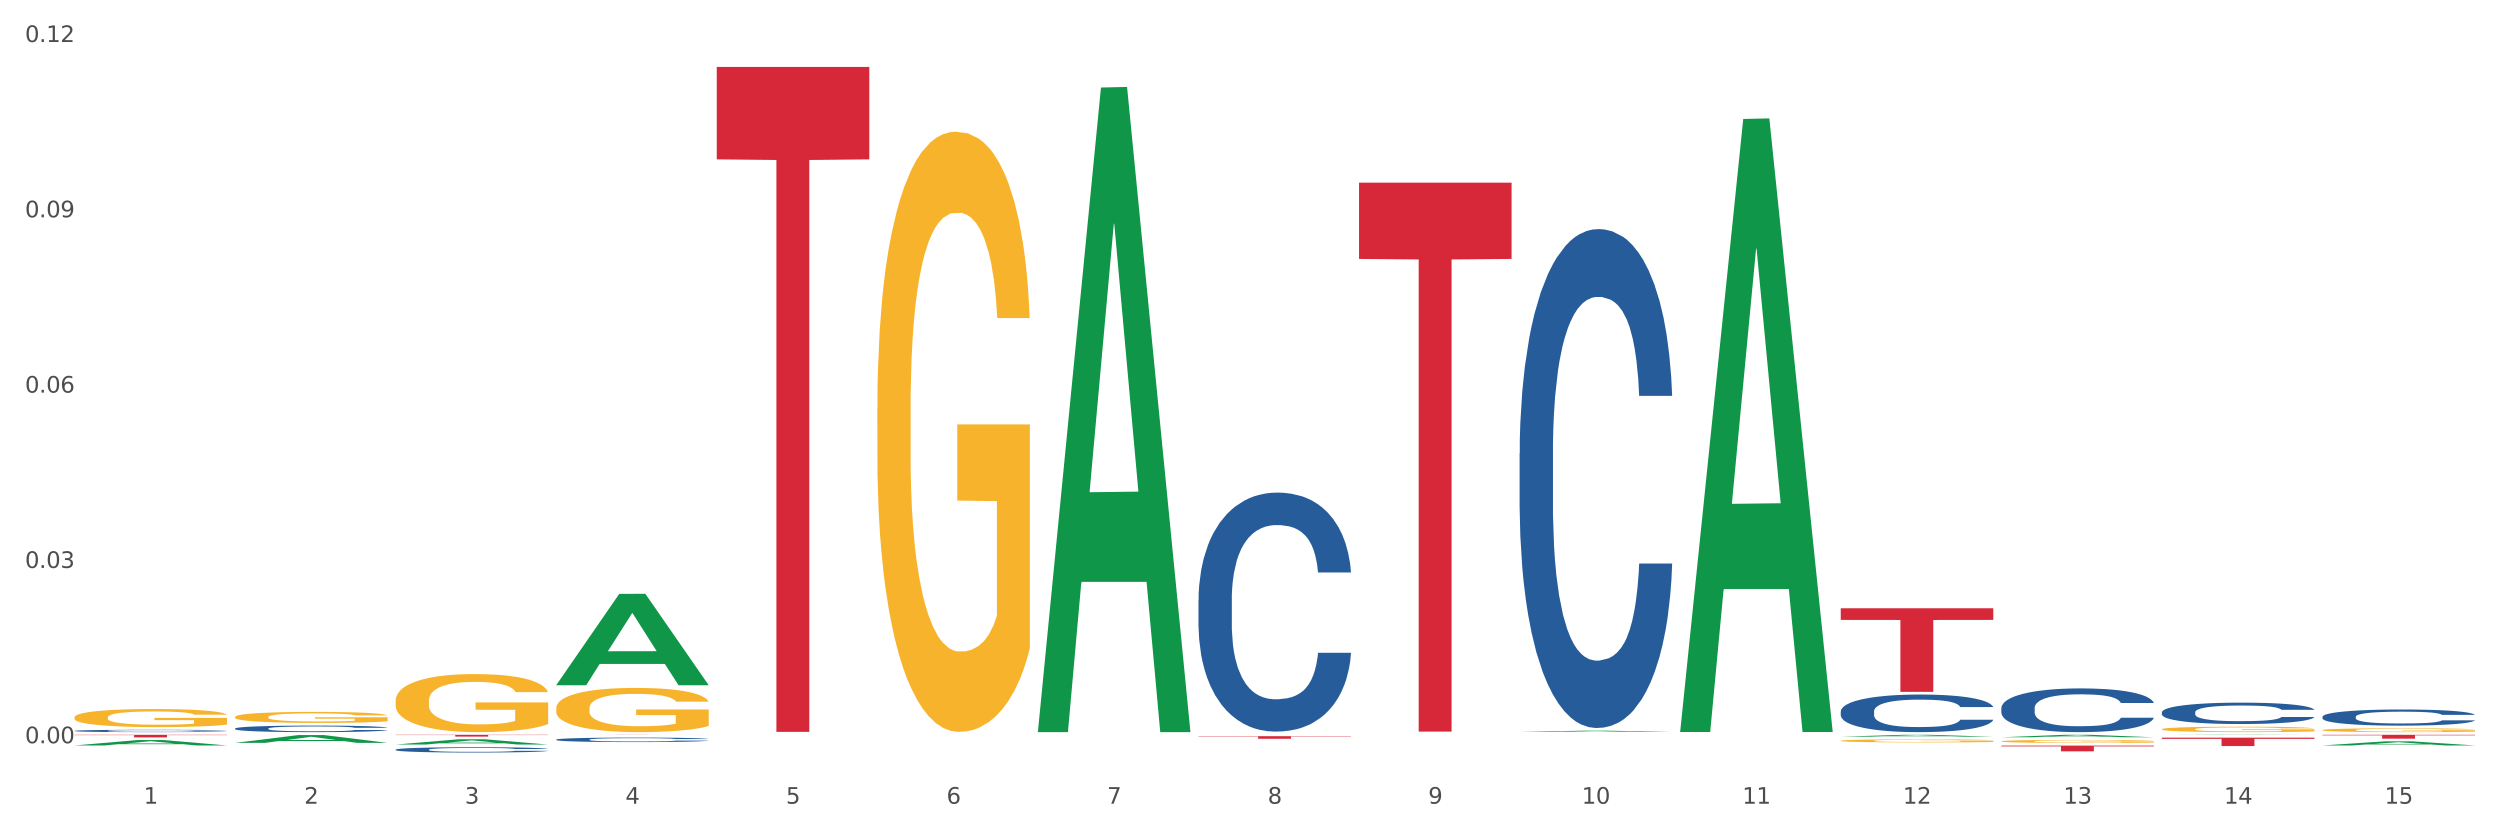
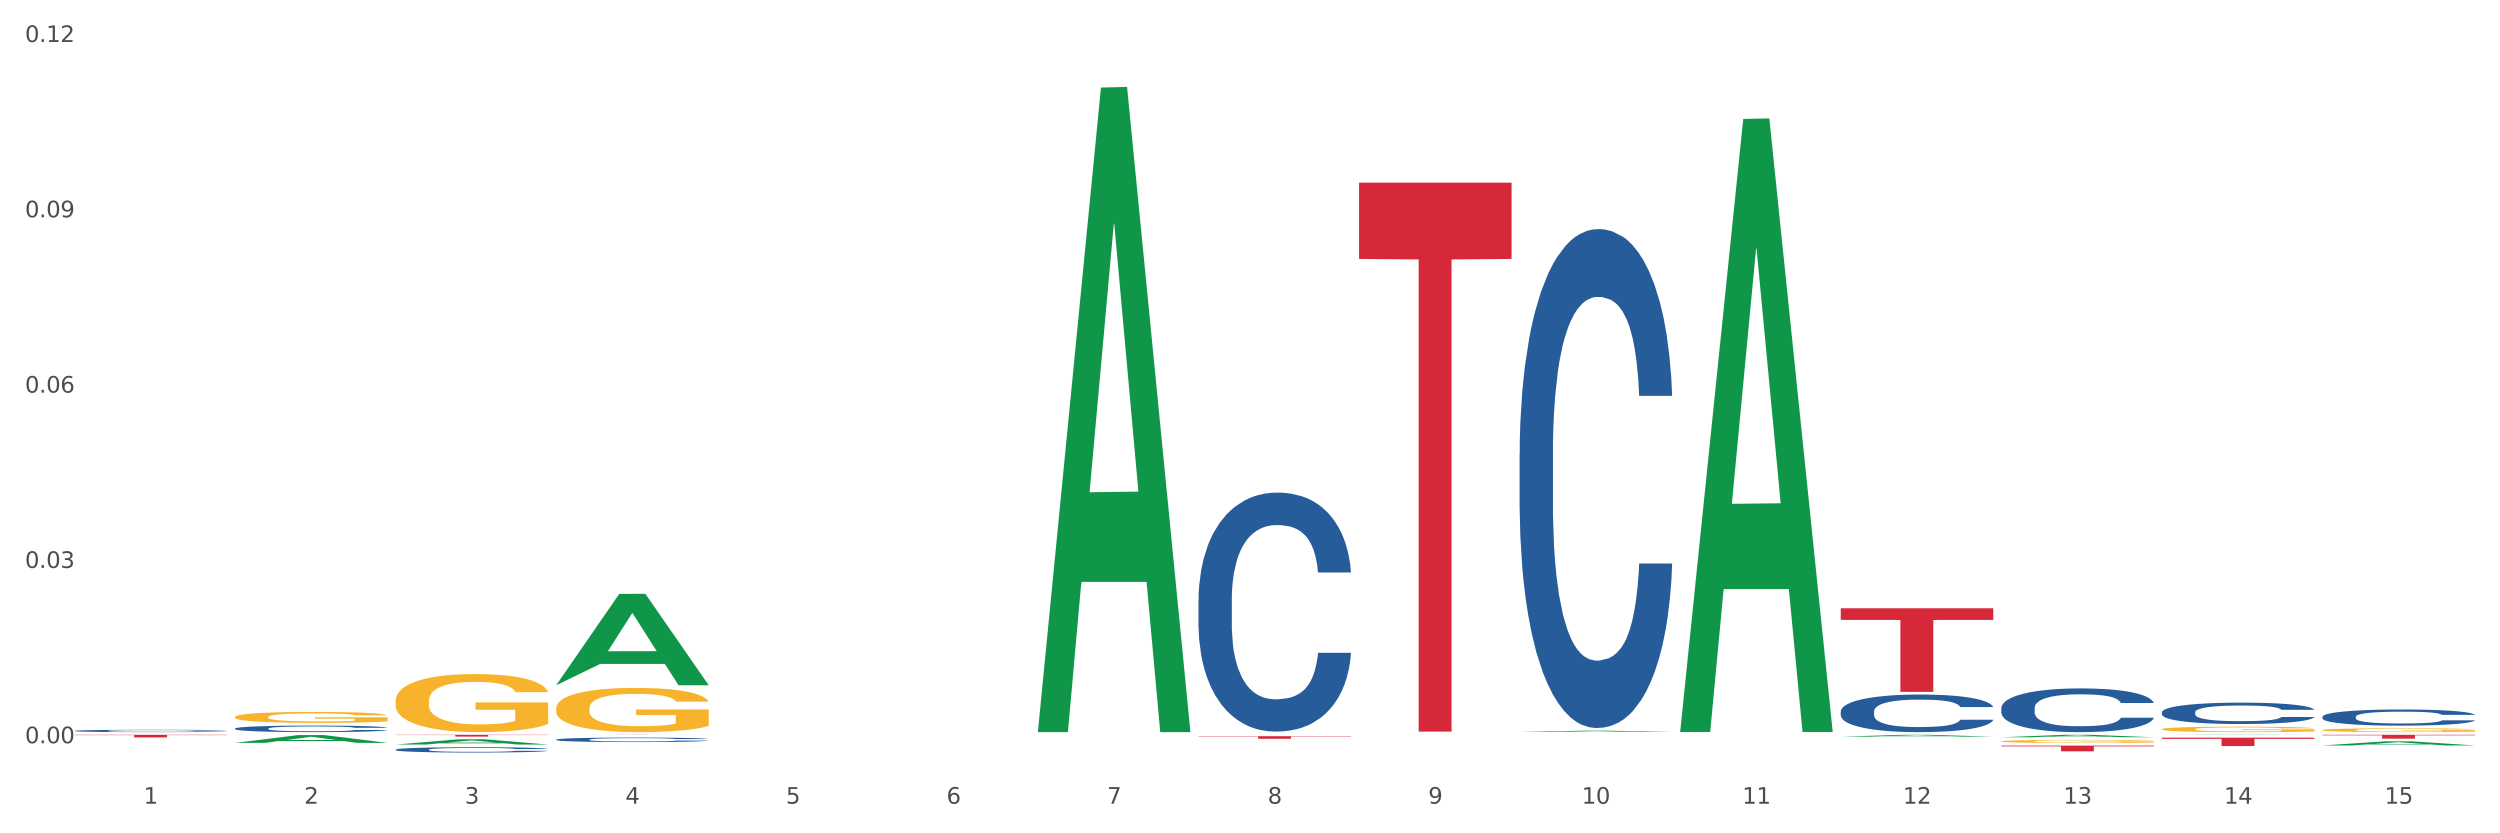
<svg xmlns="http://www.w3.org/2000/svg" xmlns:xlink="http://www.w3.org/1999/xlink" width="1080pt" height="360pt" viewBox="0 0 1080 360" version="1.1">
  <rect x="0" y="0" width="1080" height="360" fill="#333333" stroke="none" />
  <defs>
    <style type="text/css">*{stroke-linejoin: round; stroke-linecap: butt}</style>
  </defs>
  <g id="figure_1">
    <g id="patch_1">
      <path d="M 0 360  L 1080 360  L 1080 0  L 0 0  z " style="fill: #ffffff; stroke: #ffffff; stroke-linejoin: miter" />
    </g>
    <g id="axes_1">
      <g id="matplotlib.axis_1">
        <g id="xtick_1">
          <g id="text_1">
            <g style="fill: #4d4d4d" transform="translate(62.07 347.204) scale(0.096 -0.096)">
              <defs>
                <path id="DejaVuSans-31" d="M 794 531  L 1825 531  L 1825 4091  L 703 3866  L 703 4441  L 1819 4666  L 2450 4666  L 2450 531  L 3481 531  L 3481 0  L 794 0  L 794 531  z " transform="scale(0.016)" />
              </defs>
              <use xlink:href="#DejaVuSans-31" />
            </g>
          </g>
        </g>
        <g id="xtick_2">
          <g id="text_2">
            <g style="fill: #4d4d4d" transform="translate(131.436 347.204) scale(0.096 -0.096)">
              <defs>
                <path id="DejaVuSans-32" d="M 1228 531  L 3431 531  L 3431 0  L 469 0  L 469 531  Q 828 903 1448 1529  Q 2069 2156 2228 2338  Q 2531 2678 2651 2914  Q 2772 3150 2772 3378  Q 2772 3750 2511 3984  Q 2250 4219 1831 4219  Q 1534 4219 1204 4116  Q 875 4013 500 3803  L 500 4441  Q 881 4594 1212 4672  Q 1544 4750 1819 4750  Q 2544 4750 2975 4387  Q 3406 4025 3406 3419  Q 3406 3131 3298 2873  Q 3191 2616 2906 2266  Q 2828 2175 2409 1742  Q 1991 1309 1228 531  z " transform="scale(0.016)" />
              </defs>
              <use xlink:href="#DejaVuSans-32" />
            </g>
          </g>
        </g>
        <g id="xtick_3">
          <g id="text_3">
            <g style="fill: #4d4d4d" transform="translate(200.802 347.204) scale(0.096 -0.096)">
              <defs>
                <path id="DejaVuSans-33" d="M 2597 2516  Q 3050 2419 3304 2112  Q 3559 1806 3559 1356  Q 3559 666 3084 287  Q 2609 -91 1734 -91  Q 1441 -91 1130 -33  Q 819 25 488 141  L 488 750  Q 750 597 1062 519  Q 1375 441 1716 441  Q 2309 441 2620 675  Q 2931 909 2931 1356  Q 2931 1769 2642 2001  Q 2353 2234 1838 2234  L 1294 2234  L 1294 2753  L 1863 2753  Q 2328 2753 2575 2939  Q 2822 3125 2822 3475  Q 2822 3834 2567 4026  Q 2313 4219 1838 4219  Q 1578 4219 1281 4162  Q 984 4106 628 3988  L 628 4550  Q 988 4650 1302 4700  Q 1616 4750 1894 4750  Q 2613 4750 3031 4423  Q 3450 4097 3450 3541  Q 3450 3153 3228 2886  Q 3006 2619 2597 2516  z " transform="scale(0.016)" />
              </defs>
              <use xlink:href="#DejaVuSans-33" />
            </g>
          </g>
        </g>
        <g id="xtick_4">
          <g id="text_4">
            <g style="fill: #4d4d4d" transform="translate(270.169 347.204) scale(0.096 -0.096)">
              <defs>
                <path id="DejaVuSans-34" d="M 2419 4116  L 825 1625  L 2419 1625  L 2419 4116  z M 2253 4666  L 3047 4666  L 3047 1625  L 3713 1625  L 3713 1100  L 3047 1100  L 3047 0  L 2419 0  L 2419 1100  L 313 1100  L 313 1709  L 2253 4666  z " transform="scale(0.016)" />
              </defs>
              <use xlink:href="#DejaVuSans-34" />
            </g>
          </g>
        </g>
        <g id="xtick_5">
          <g id="text_5">
            <g style="fill: #4d4d4d" transform="translate(339.535 347.204) scale(0.096 -0.096)">
              <defs>
                <path id="DejaVuSans-35" d="M 691 4666  L 3169 4666  L 3169 4134  L 1269 4134  L 1269 2991  Q 1406 3038 1543 3061  Q 1681 3084 1819 3084  Q 2600 3084 3056 2656  Q 3513 2228 3513 1497  Q 3513 744 3044 326  Q 2575 -91 1722 -91  Q 1428 -91 1123 -41  Q 819 9 494 109  L 494 744  Q 775 591 1075 516  Q 1375 441 1709 441  Q 2250 441 2565 725  Q 2881 1009 2881 1497  Q 2881 1984 2565 2268  Q 2250 2553 1709 2553  Q 1456 2553 1204 2497  Q 953 2441 691 2322  L 691 4666  z " transform="scale(0.016)" />
              </defs>
              <use xlink:href="#DejaVuSans-35" />
            </g>
          </g>
        </g>
        <g id="xtick_6">
          <g id="text_6">
            <g style="fill: #4d4d4d" transform="translate(408.901 347.204) scale(0.096 -0.096)">
              <defs>
                <path id="DejaVuSans-36" d="M 2113 2584  Q 1688 2584 1439 2293  Q 1191 2003 1191 1497  Q 1191 994 1439 701  Q 1688 409 2113 409  Q 2538 409 2786 701  Q 3034 994 3034 1497  Q 3034 2003 2786 2293  Q 2538 2584 2113 2584  z M 3366 4563  L 3366 3988  Q 3128 4100 2886 4159  Q 2644 4219 2406 4219  Q 1781 4219 1451 3797  Q 1122 3375 1075 2522  Q 1259 2794 1537 2939  Q 1816 3084 2150 3084  Q 2853 3084 3261 2657  Q 3669 2231 3669 1497  Q 3669 778 3244 343  Q 2819 -91 2113 -91  Q 1303 -91 875 529  Q 447 1150 447 2328  Q 447 3434 972 4092  Q 1497 4750 2381 4750  Q 2619 4750 2861 4703  Q 3103 4656 3366 4563  z " transform="scale(0.016)" />
              </defs>
              <use xlink:href="#DejaVuSans-36" />
            </g>
          </g>
        </g>
        <g id="xtick_7">
          <g id="text_7">
            <g style="fill: #4d4d4d" transform="translate(478.267 347.204) scale(0.096 -0.096)">
              <defs>
                <path id="DejaVuSans-37" d="M 525 4666  L 3525 4666  L 3525 4397  L 1831 0  L 1172 0  L 2766 4134  L 525 4134  L 525 4666  z " transform="scale(0.016)" />
              </defs>
              <use xlink:href="#DejaVuSans-37" />
            </g>
          </g>
        </g>
        <g id="xtick_8">
          <g id="text_8">
            <g style="fill: #4d4d4d" transform="translate(547.634 347.204) scale(0.096 -0.096)">
              <defs>
                <path id="DejaVuSans-38" d="M 2034 2216  Q 1584 2216 1326 1975  Q 1069 1734 1069 1313  Q 1069 891 1326 650  Q 1584 409 2034 409  Q 2484 409 2743 651  Q 3003 894 3003 1313  Q 3003 1734 2745 1975  Q 2488 2216 2034 2216  z M 1403 2484  Q 997 2584 770 2862  Q 544 3141 544 3541  Q 544 4100 942 4425  Q 1341 4750 2034 4750  Q 2731 4750 3128 4425  Q 3525 4100 3525 3541  Q 3525 3141 3298 2862  Q 3072 2584 2669 2484  Q 3125 2378 3379 2068  Q 3634 1759 3634 1313  Q 3634 634 3220 271  Q 2806 -91 2034 -91  Q 1263 -91 848 271  Q 434 634 434 1313  Q 434 1759 690 2068  Q 947 2378 1403 2484  z M 1172 3481  Q 1172 3119 1398 2916  Q 1625 2713 2034 2713  Q 2441 2713 2670 2916  Q 2900 3119 2900 3481  Q 2900 3844 2670 4047  Q 2441 4250 2034 4250  Q 1625 4250 1398 4047  Q 1172 3844 1172 3481  z " transform="scale(0.016)" />
              </defs>
              <use xlink:href="#DejaVuSans-38" />
            </g>
          </g>
        </g>
        <g id="xtick_9">
          <g id="text_9">
            <g style="fill: #4d4d4d" transform="translate(617 347.204) scale(0.096 -0.096)">
              <defs>
                <path id="DejaVuSans-39" d="M 703 97  L 703 672  Q 941 559 1184 500  Q 1428 441 1663 441  Q 2288 441 2617 861  Q 2947 1281 2994 2138  Q 2813 1869 2534 1725  Q 2256 1581 1919 1581  Q 1219 1581 811 2004  Q 403 2428 403 3163  Q 403 3881 828 4315  Q 1253 4750 1959 4750  Q 2769 4750 3195 4129  Q 3622 3509 3622 2328  Q 3622 1225 3098 567  Q 2575 -91 1691 -91  Q 1453 -91 1209 -44  Q 966 3 703 97  z M 1959 2075  Q 2384 2075 2632 2365  Q 2881 2656 2881 3163  Q 2881 3666 2632 3958  Q 2384 4250 1959 4250  Q 1534 4250 1286 3958  Q 1038 3666 1038 3163  Q 1038 2656 1286 2365  Q 1534 2075 1959 2075  z " transform="scale(0.016)" />
              </defs>
              <use xlink:href="#DejaVuSans-39" />
            </g>
          </g>
        </g>
        <g id="xtick_10">
          <g id="text_10">
            <g style="fill: #4d4d4d" transform="translate(683.312 347.204) scale(0.096 -0.096)">
              <defs>
                <path id="DejaVuSans-30" d="M 2034 4250  Q 1547 4250 1301 3770  Q 1056 3291 1056 2328  Q 1056 1369 1301 889  Q 1547 409 2034 409  Q 2525 409 2770 889  Q 3016 1369 3016 2328  Q 3016 3291 2770 3770  Q 2525 4250 2034 4250  z M 2034 4750  Q 2819 4750 3233 4129  Q 3647 3509 3647 2328  Q 3647 1150 3233 529  Q 2819 -91 2034 -91  Q 1250 -91 836 529  Q 422 1150 422 2328  Q 422 3509 836 4129  Q 1250 4750 2034 4750  z " transform="scale(0.016)" />
              </defs>
              <use xlink:href="#DejaVuSans-31" />
              <use xlink:href="#DejaVuSans-30" transform="translate(63.623 0)" />
            </g>
          </g>
        </g>
        <g id="xtick_11">
          <g id="text_11">
            <g style="fill: #4d4d4d" transform="translate(752.678 347.204) scale(0.096 -0.096)">
              <use xlink:href="#DejaVuSans-31" />
              <use xlink:href="#DejaVuSans-31" transform="translate(63.623 0)" />
            </g>
          </g>
        </g>
        <g id="xtick_12">
          <g id="text_12">
            <g style="fill: #4d4d4d" transform="translate(822.044 347.204) scale(0.096 -0.096)">
              <use xlink:href="#DejaVuSans-31" />
              <use xlink:href="#DejaVuSans-32" transform="translate(63.623 0)" />
            </g>
          </g>
        </g>
        <g id="xtick_13">
          <g id="text_13">
            <g style="fill: #4d4d4d" transform="translate(891.411 347.204) scale(0.096 -0.096)">
              <use xlink:href="#DejaVuSans-31" />
              <use xlink:href="#DejaVuSans-33" transform="translate(63.623 0)" />
            </g>
          </g>
        </g>
        <g id="xtick_14">
          <g id="text_14">
            <g style="fill: #4d4d4d" transform="translate(960.777 347.204) scale(0.096 -0.096)">
              <use xlink:href="#DejaVuSans-31" />
              <use xlink:href="#DejaVuSans-34" transform="translate(63.623 0)" />
            </g>
          </g>
        </g>
        <g id="xtick_15">
          <g id="text_15">
            <g style="fill: #4d4d4d" transform="translate(1030.143 347.204) scale(0.096 -0.096)">
              <use xlink:href="#DejaVuSans-31" />
              <use xlink:href="#DejaVuSans-35" transform="translate(63.623 0)" />
            </g>
          </g>
        </g>
        <g id="xtick_16" />
        <g id="xtick_17" />
        <g id="xtick_18" />
        <g id="xtick_19" />
        <g id="xtick_20" />
        <g id="xtick_21" />
        <g id="xtick_22" />
        <g id="xtick_23" />
        <g id="xtick_24" />
        <g id="xtick_25" />
        <g id="xtick_26" />
        <g id="xtick_27" />
        <g id="xtick_28" />
        <g id="xtick_29" />
      </g>
      <g id="matplotlib.axis_2">
        <g id="ytick_1">
          <g id="text_16">
            <g style="fill: #4d4d4d" transform="translate(10.8 321.081) scale(0.096 -0.096)">
              <defs>
                <path id="DejaVuSans-2e" d="M 684 794  L 1344 794  L 1344 0  L 684 0  L 684 794  z " transform="scale(0.016)" />
              </defs>
              <use xlink:href="#DejaVuSans-30" />
              <use xlink:href="#DejaVuSans-2e" transform="translate(63.623 0)" />
              <use xlink:href="#DejaVuSans-30" transform="translate(95.41 0)" />
              <use xlink:href="#DejaVuSans-30" transform="translate(159.033 0)" />
            </g>
          </g>
        </g>
        <g id="ytick_2">
          <g id="text_17">
            <g style="fill: #4d4d4d" transform="translate(10.8 245.349) scale(0.096 -0.096)">
              <use xlink:href="#DejaVuSans-30" />
              <use xlink:href="#DejaVuSans-2e" transform="translate(63.623 0)" />
              <use xlink:href="#DejaVuSans-30" transform="translate(95.41 0)" />
              <use xlink:href="#DejaVuSans-33" transform="translate(159.033 0)" />
            </g>
          </g>
        </g>
        <g id="ytick_3">
          <g id="text_18">
            <g style="fill: #4d4d4d" transform="translate(10.8 169.617) scale(0.096 -0.096)">
              <use xlink:href="#DejaVuSans-30" />
              <use xlink:href="#DejaVuSans-2e" transform="translate(63.623 0)" />
              <use xlink:href="#DejaVuSans-30" transform="translate(95.41 0)" />
              <use xlink:href="#DejaVuSans-36" transform="translate(159.033 0)" />
            </g>
          </g>
        </g>
        <g id="ytick_4">
          <g id="text_19">
            <g style="fill: #4d4d4d" transform="translate(10.8 93.884) scale(0.096 -0.096)">
              <use xlink:href="#DejaVuSans-30" />
              <use xlink:href="#DejaVuSans-2e" transform="translate(63.623 0)" />
              <use xlink:href="#DejaVuSans-30" transform="translate(95.41 0)" />
              <use xlink:href="#DejaVuSans-39" transform="translate(159.033 0)" />
            </g>
          </g>
        </g>
        <g id="ytick_5">
          <g id="text_20">
            <g style="fill: #4d4d4d" transform="translate(10.8 18.152) scale(0.096 -0.096)">
              <use xlink:href="#DejaVuSans-30" />
              <use xlink:href="#DejaVuSans-2e" transform="translate(63.623 0)" />
              <use xlink:href="#DejaVuSans-31" transform="translate(95.41 0)" />
              <use xlink:href="#DejaVuSans-32" transform="translate(159.033 0)" />
            </g>
          </g>
        </g>
        <g id="ytick_6" />
        <g id="ytick_7" />
        <g id="ytick_8" />
        <g id="ytick_9" />
      </g>
      <g id="PolyCollection_1">
        <path d="M 170.907 302.792  L 170.985 302.769  L 170.985 301.945  L 171.141 301.235  L 171.919 299.518  L 173.086 298.098  L 173.942 297.342  L 174.798 296.724  L 175.809 296.106  L 177.054 295.465  L 179.31 294.526  L 180.71 294.045  L 182.422 293.541  L 185.534 292.809  L 187.79 292.396  L 190.124 292.053  L 193.937 291.641  L 196.426 291.458  L 199.072 291.32  L 202.261 291.229  L 204.673 291.206  L 209.964 291.274  L 214.476 291.481  L 216.655 291.641  L 219.456 291.916  L 220.934 292.099  L 223.346 292.465  L 225.835 292.946  L 227.547 293.358  L 230.114 294.137  L 232.059 294.915  L 233.849 295.877  L 234.783 296.541  L 235.483 297.159  L 236.105 297.869  L 236.728 298.991  L 222.723 298.991  L 222.179 298.19  L 221.323 297.434  L 220.078 296.701  L 218.989 296.243  L 217.122 295.671  L 215.41 295.305  L 213.62 295.03  L 211.442 294.801  L 209.73 294.686  L 207.319 294.595  L 202.573 294.618  L 199.383 294.801  L 197.204 295.03  L 195.804 295.236  L 194.559 295.465  L 193.159 295.785  L 191.525 296.266  L 190.358 296.701  L 189.191 297.251  L 188.257 297.8  L 187.401 298.442  L 186.701 299.129  L 186.157 299.838  L 185.69 300.709  L 185.301 302.151  L 185.301 305.288  L 185.456 305.998  L 185.845 306.937  L 186.312 307.647  L 187.09 308.494  L 187.79 309.066  L 189.113 309.891  L 190.591 310.578  L 191.758 311.013  L 192.925 311.379  L 194.948 311.883  L 197.204 312.295  L 199.149 312.547  L 201.795 312.776  L 203.584 312.868  L 205.14 312.913  L 208.952 312.913  L 211.675 312.845  L 214.71 312.684  L 217.044 312.478  L 218.989 312.226  L 221.167 311.814  L 222.568 311.425  L 222.568 306.639  L 205.451 306.616  L 205.451 303.433  L 236.805 303.433  L 236.805 312.776  L 235.483 313.257  L 234.004 313.692  L 232.448 314.081  L 230.114 314.562  L 227.314 315.02  L 224.824 315.341  L 222.179 315.615  L 219.067 315.867  L 215.021 316.096  L 212.531 316.188  L 209.419 316.256  L 205.763 316.279  L 202.573 316.234  L 199.461 316.119  L 196.193 315.913  L 193.003 315.615  L 190.591 315.318  L 188.179 314.951  L 185.612 314.47  L 183.589 314.012  L 182.033 313.6  L 180.321 313.074  L 178.454 312.387  L 177.054 311.768  L 175.809 311.127  L 174.486 310.303  L 173.553 309.593  L 172.619 308.7  L 172.074 308.036  L 171.452 307.006  L 170.985 305.563  L 170.907 302.792  z " clip-path="url(#p204823cc05)" style="fill: #f7b32b" />
-         <path d="M 32.175 309.915  L 32.253 309.907  L 32.253 309.651  L 32.408 309.43  L 33.186 308.895  L 34.353 308.453  L 35.209 308.218  L 36.065 308.025  L 37.076 307.833  L 38.321 307.633  L 40.578 307.341  L 41.978 307.191  L 43.69 307.034  L 46.802 306.806  L 49.058 306.678  L 51.392 306.571  L 55.204 306.443  L 57.694 306.386  L 60.339 306.343  L 63.529 306.314  L 65.941 306.307  L 71.231 306.328  L 75.744 306.393  L 77.922 306.443  L 80.723 306.528  L 82.201 306.585  L 84.613 306.699  L 87.103 306.849  L 88.815 306.977  L 91.382 307.22  L 93.327 307.462  L 95.116 307.761  L 96.05 307.968  L 96.75 308.161  L 97.373 308.382  L 97.995 308.731  L 83.991 308.731  L 83.446 308.482  L 82.59 308.246  L 81.346 308.018  L 80.256 307.876  L 78.389 307.697  L 76.677 307.583  L 74.888 307.498  L 72.71 307.426  L 70.998 307.391  L 68.586 307.362  L 63.84 307.369  L 60.65 307.426  L 58.472 307.498  L 57.071 307.562  L 55.827 307.633  L 54.426 307.733  L 52.792 307.883  L 51.625 308.018  L 50.458 308.189  L 49.525 308.36  L 48.669 308.56  L 47.969 308.774  L 47.424 308.995  L 46.957 309.266  L 46.568 309.715  L 46.568 310.692  L 46.724 310.913  L 47.113 311.205  L 47.58 311.426  L 48.358 311.69  L 49.058 311.868  L 50.381 312.125  L 51.859 312.339  L 53.026 312.474  L 54.193 312.588  L 56.216 312.745  L 58.472 312.873  L 60.417 312.952  L 63.062 313.023  L 64.852 313.051  L 66.408 313.066  L 70.22 313.066  L 72.943 313.044  L 75.977 312.994  L 78.311 312.93  L 80.256 312.852  L 82.435 312.723  L 83.835 312.602  L 83.835 311.112  L 66.719 311.105  L 66.719 310.114  L 98.073 310.114  L 98.073 313.023  L 96.75 313.173  L 95.272 313.308  L 93.716 313.429  L 91.382 313.579  L 88.581 313.722  L 86.091 313.821  L 83.446 313.907  L 80.334 313.985  L 76.288 314.057  L 73.799 314.085  L 70.687 314.107  L 67.03 314.114  L 63.84 314.099  L 60.728 314.064  L 57.461 314  L 54.271 313.907  L 51.859 313.814  L 49.447 313.7  L 46.879 313.55  L 44.857 313.408  L 43.301 313.28  L 41.589 313.116  L 39.722 312.902  L 38.321 312.709  L 37.076 312.51  L 35.754 312.253  L 34.82 312.032  L 33.887 311.754  L 33.342 311.547  L 32.72 311.226  L 32.253 310.777  L 32.175 309.915  z " clip-path="url(#p204823cc05)" style="fill: #f7b32b" />
        <path d="M 101.541 309.743  L 101.619 309.738  L 101.619 309.582  L 101.775 309.447  L 102.553 309.121  L 103.72 308.852  L 104.575 308.709  L 105.431 308.591  L 106.443 308.474  L 107.688 308.352  L 109.944 308.174  L 111.344 308.083  L 113.056 307.988  L 116.168 307.848  L 118.424 307.77  L 120.758 307.705  L 124.57 307.627  L 127.06 307.592  L 129.705 307.566  L 132.895 307.549  L 135.307 307.544  L 140.598 307.557  L 145.11 307.597  L 147.289 307.627  L 150.089 307.679  L 151.568 307.714  L 153.979 307.783  L 156.469 307.875  L 158.181 307.953  L 160.748 308.1  L 162.693 308.248  L 164.483 308.431  L 165.416 308.557  L 166.117 308.674  L 166.739 308.809  L 167.361 309.021  L 153.357 309.021  L 152.812 308.869  L 151.957 308.726  L 150.712 308.587  L 149.623 308.5  L 147.755 308.392  L 146.044 308.322  L 144.254 308.27  L 142.076 308.226  L 140.364 308.205  L 137.952 308.187  L 133.206 308.192  L 130.017 308.226  L 127.838 308.27  L 126.438 308.309  L 125.193 308.352  L 123.792 308.413  L 122.159 308.504  L 120.992 308.587  L 119.825 308.691  L 118.891 308.796  L 118.035 308.917  L 117.335 309.048  L 116.79 309.182  L 116.324 309.347  L 115.935 309.621  L 115.935 310.216  L 116.09 310.351  L 116.479 310.529  L 116.946 310.664  L 117.724 310.824  L 118.424 310.933  L 119.747 311.089  L 121.225 311.22  L 122.392 311.302  L 123.559 311.372  L 125.582 311.467  L 127.838 311.546  L 129.783 311.593  L 132.428 311.637  L 134.218 311.654  L 135.774 311.663  L 139.586 311.663  L 142.309 311.65  L 145.343 311.619  L 147.678 311.58  L 149.623 311.533  L 151.801 311.454  L 153.201 311.381  L 153.201 310.473  L 136.085 310.468  L 136.085 309.864  L 167.439 309.864  L 167.439 311.637  L 166.117 311.728  L 164.638 311.811  L 163.082 311.884  L 160.748 311.976  L 157.947 312.063  L 155.458 312.123  L 152.812 312.176  L 149.7 312.223  L 145.655 312.267  L 143.165 312.284  L 140.053 312.297  L 136.396 312.302  L 133.206 312.293  L 130.094 312.271  L 126.827 312.232  L 123.637 312.176  L 121.225 312.119  L 118.813 312.05  L 116.246 311.958  L 114.223 311.871  L 112.667 311.793  L 110.955 311.693  L 109.088 311.563  L 107.688 311.446  L 106.443 311.324  L 105.12 311.168  L 104.186 311.033  L 103.253 310.864  L 102.708 310.738  L 102.086 310.542  L 101.619 310.268  L 101.541 309.743  z " clip-path="url(#p204823cc05)" style="fill: #f7b32b" />
        <path d="M 864.57 318.495  L 864.638 318.494  L 891.812 317.434  L 903.089 317.433  L 930.468 318.497  L 917.424 318.497  L 911.513 318.249  L 883.456 318.249  L 883.252 318.253  L 877.545 318.497  L 864.57 318.497  L 864.57 318.495  L 886.989 318.101  L 907.981 318.1  L 897.587 317.66  L 897.451 317.658  L 897.315 317.661  L 886.921 318.1  L 886.989 318.101  L 864.57 318.495  z " clip-path="url(#p204823cc05)" style="fill: #109648" />
        <path d="M 933.936 317.528  L 934.004 317.528  L 961.178 317.433  L 972.456 317.433  L 999.834 317.528  L 986.79 317.528  L 980.88 317.506  L 952.822 317.506  L 952.618 317.506  L 946.912 317.528  L 933.936 317.528  L 933.936 317.528  L 956.355 317.493  L 977.347 317.493  L 966.953 317.454  L 966.817 317.453  L 966.681 317.454  L 956.287 317.493  L 956.355 317.493  L 933.936 317.528  z " clip-path="url(#p204823cc05)" style="fill: #109648" />
        <path d="M 1003.302 322.029  L 1003.37 322.027  L 1030.544 320.249  L 1041.822 320.247  L 1069.2 322.032  L 1056.156 322.032  L 1050.246 321.617  L 1022.188 321.617  L 1021.984 321.623  L 1016.278 322.032  L 1003.302 322.032  L 1003.302 322.029  L 1025.721 321.369  L 1046.713 321.367  L 1036.319 320.628  L 1036.183 320.624  L 1036.047 320.629  L 1025.653 321.367  L 1025.721 321.369  L 1003.302 322.029  z " clip-path="url(#p204823cc05)" style="fill: #109648" />
        <path d="M 170.907 321.644  L 170.975 321.642  L 198.15 319.364  L 209.427 319.361  L 236.805 321.648  L 223.762 321.648  L 217.851 321.116  L 189.794 321.116  L 189.59 321.124  L 183.883 321.648  L 170.907 321.648  L 170.907 321.644  L 193.326 320.798  L 214.319 320.796  L 203.924 319.849  L 203.788 319.845  L 203.653 319.851  L 193.258 320.796  L 193.326 320.798  L 170.907 321.644  z " clip-path="url(#p204823cc05)" style="fill: #109648" />
        <path d="M 448.372 315.752  L 448.44 315.49  L 475.615 37.814  L 486.892 37.553  L 514.27 316.276  L 501.227 316.276  L 495.316 251.371  L 467.259 251.371  L 467.055 252.418  L 461.348 316.276  L 448.372 316.276  L 448.372 315.752  L 470.791 212.638  L 491.783 212.376  L 481.389 96.961  L 481.253 96.438  L 481.117 97.223  L 470.723 212.376  L 470.791 212.638  L 448.372 315.752  z " clip-path="url(#p204823cc05)" style="fill: #109648" />
        <path d="M 1003.302 317.433  L 1069.2 317.433  L 1069.2 317.664  L 1043.278 317.666  L 1043.278 319.093  L 1029.068 319.093  L 1029.068 317.666  L 1003.302 317.664  L 1003.302 317.435  L 1003.302 317.433  z " clip-path="url(#p204823cc05)" style="fill: #d62839" />
        <path d="M 864.57 320.25  L 864.647 320.249  L 864.647 320.206  L 864.803 320.169  L 865.581 320.08  L 866.748 320.007  L 867.604 319.968  L 868.46 319.936  L 869.471 319.904  L 870.716 319.871  L 872.972 319.822  L 874.373 319.797  L 876.084 319.771  L 879.196 319.734  L 881.453 319.712  L 883.787 319.694  L 887.599 319.673  L 890.089 319.664  L 892.734 319.657  L 895.924 319.652  L 898.336 319.651  L 903.626 319.654  L 908.139 319.665  L 910.317 319.673  L 913.118 319.687  L 914.596 319.697  L 917.008 319.716  L 919.498 319.741  L 921.209 319.762  L 923.777 319.802  L 925.722 319.842  L 927.511 319.892  L 928.445 319.927  L 929.145 319.958  L 929.767 319.995  L 930.39 320.053  L 916.385 320.053  L 915.841 320.012  L 914.985 319.973  L 913.74 319.935  L 912.651 319.911  L 910.784 319.882  L 909.072 319.863  L 907.283 319.848  L 905.104 319.837  L 903.393 319.831  L 900.981 319.826  L 896.235 319.827  L 893.045 319.837  L 890.867 319.848  L 889.466 319.859  L 888.221 319.871  L 886.821 319.887  L 885.187 319.912  L 884.02 319.935  L 882.853 319.963  L 881.919 319.992  L 881.064 320.025  L 880.363 320.06  L 879.819 320.097  L 879.352 320.142  L 878.963 320.217  L 878.963 320.379  L 879.119 320.416  L 879.508 320.464  L 879.974 320.501  L 880.752 320.545  L 881.453 320.574  L 882.775 320.617  L 884.253 320.652  L 885.42 320.675  L 886.587 320.694  L 888.61 320.72  L 890.867 320.741  L 892.812 320.754  L 895.457 320.766  L 897.246 320.771  L 898.802 320.773  L 902.615 320.773  L 905.338 320.77  L 908.372 320.761  L 910.706 320.751  L 912.651 320.738  L 914.829 320.716  L 916.23 320.696  L 916.23 320.449  L 899.114 320.448  L 899.114 320.283  L 930.468 320.283  L 930.468 320.766  L 929.145 320.791  L 927.667 320.813  L 926.111 320.834  L 923.777 320.858  L 920.976 320.882  L 918.486 320.899  L 915.841 320.913  L 912.729 320.926  L 908.683 320.938  L 906.193 320.942  L 903.081 320.946  L 899.425 320.947  L 896.235 320.945  L 893.123 320.939  L 889.855 320.928  L 886.665 320.913  L 884.253 320.897  L 881.842 320.879  L 879.274 320.854  L 877.251 320.83  L 875.695 320.809  L 873.984 320.781  L 872.116 320.746  L 870.716 320.714  L 869.471 320.681  L 868.149 320.638  L 867.215 320.601  L 866.281 320.555  L 865.737 320.521  L 865.114 320.468  L 864.647 320.393  L 864.57 320.25  z " clip-path="url(#p204823cc05)" style="fill: #f7b32b" />
        <path d="M 1003.302 315.393  L 1003.38 315.391  L 1003.38 315.337  L 1003.535 315.29  L 1004.314 315.178  L 1005.481 315.084  L 1006.336 315.035  L 1007.192 314.994  L 1008.204 314.953  L 1009.448 314.911  L 1011.705 314.849  L 1013.105 314.818  L 1014.817 314.785  L 1017.929 314.737  L 1020.185 314.709  L 1022.519 314.687  L 1026.331 314.66  L 1028.821 314.648  L 1031.466 314.639  L 1034.656 314.633  L 1037.068 314.631  L 1042.358 314.636  L 1046.871 314.649  L 1049.049 314.66  L 1051.85 314.678  L 1053.328 314.69  L 1055.74 314.714  L 1058.23 314.746  L 1059.942 314.773  L 1062.509 314.824  L 1064.454 314.875  L 1066.244 314.938  L 1067.177 314.982  L 1067.877 315.023  L 1068.5 315.069  L 1069.122 315.143  L 1055.118 315.143  L 1054.573 315.09  L 1053.717 315.041  L 1052.473 314.992  L 1051.383 314.962  L 1049.516 314.925  L 1047.805 314.901  L 1046.015 314.883  L 1043.837 314.867  L 1042.125 314.86  L 1039.713 314.854  L 1034.967 314.855  L 1031.777 314.867  L 1029.599 314.883  L 1028.199 314.896  L 1026.954 314.911  L 1025.553 314.932  L 1023.919 314.964  L 1022.752 314.992  L 1021.585 315.029  L 1020.652 315.065  L 1019.796 315.107  L 1019.096 315.152  L 1018.551 315.199  L 1018.084 315.256  L 1017.695 315.351  L 1017.695 315.557  L 1017.851 315.604  L 1018.24 315.665  L 1018.707 315.712  L 1019.485 315.768  L 1020.185 315.805  L 1021.508 315.859  L 1022.986 315.905  L 1024.153 315.933  L 1025.32 315.957  L 1027.343 315.99  L 1029.599 316.017  L 1031.544 316.034  L 1034.189 316.049  L 1035.979 316.055  L 1037.535 316.058  L 1041.347 316.058  L 1044.07 316.054  L 1047.104 316.043  L 1049.438 316.03  L 1051.383 316.013  L 1053.562 315.986  L 1054.962 315.96  L 1054.962 315.646  L 1037.846 315.644  L 1037.846 315.435  L 1069.2 315.435  L 1069.2 316.049  L 1067.877 316.081  L 1066.399 316.109  L 1064.843 316.135  L 1062.509 316.166  L 1059.708 316.197  L 1057.219 316.218  L 1054.573 316.236  L 1051.461 316.252  L 1047.416 316.267  L 1044.926 316.273  L 1041.814 316.278  L 1038.157 316.279  L 1034.967 316.276  L 1031.855 316.269  L 1028.588 316.255  L 1025.398 316.236  L 1022.986 316.216  L 1020.574 316.192  L 1018.007 316.16  L 1015.984 316.13  L 1014.428 316.103  L 1012.716 316.069  L 1010.849 316.023  L 1009.448 315.983  L 1008.204 315.941  L 1006.881 315.887  L 1005.947 315.84  L 1005.014 315.781  L 1004.469 315.737  L 1003.847 315.67  L 1003.38 315.575  L 1003.302 315.393  z " clip-path="url(#p204823cc05)" style="fill: #f7b32b" />
        <path d="M 933.936 315.017  L 934.014 315.015  L 934.014 314.938  L 934.169 314.872  L 934.947 314.711  L 936.114 314.578  L 936.97 314.508  L 937.826 314.45  L 938.837 314.392  L 940.082 314.332  L 942.338 314.244  L 943.739 314.199  L 945.45 314.152  L 948.563 314.083  L 950.819 314.045  L 953.153 314.013  L 956.965 313.974  L 959.455 313.957  L 962.1 313.944  L 965.29 313.935  L 967.702 313.933  L 972.992 313.94  L 977.505 313.959  L 979.683 313.974  L 982.484 314  L 983.962 314.017  L 986.374 314.051  L 988.864 314.096  L 990.575 314.135  L 993.143 314.208  L 995.088 314.28  L 996.877 314.37  L 997.811 314.433  L 998.511 314.49  L 999.134 314.557  L 999.756 314.662  L 985.752 314.662  L 985.207 314.587  L 984.351 314.516  L 983.106 314.448  L 982.017 314.405  L 980.15 314.351  L 978.438 314.317  L 976.649 314.291  L 974.47 314.27  L 972.759 314.259  L 970.347 314.25  L 965.601 314.253  L 962.411 314.27  L 960.233 314.291  L 958.832 314.31  L 957.588 314.332  L 956.187 314.362  L 954.553 314.407  L 953.386 314.448  L 952.219 314.499  L 951.286 314.55  L 950.43 314.61  L 949.73 314.675  L 949.185 314.741  L 948.718 314.822  L 948.329 314.957  L 948.329 315.251  L 948.485 315.317  L 948.874 315.405  L 949.341 315.472  L 950.119 315.551  L 950.819 315.604  L 952.141 315.682  L 953.62 315.746  L 954.787 315.787  L 955.954 315.821  L 957.977 315.868  L 960.233 315.907  L 962.178 315.93  L 964.823 315.952  L 966.613 315.96  L 968.169 315.964  L 971.981 315.964  L 974.704 315.958  L 977.738 315.943  L 980.072 315.924  L 982.017 315.9  L 984.196 315.862  L 985.596 315.825  L 985.596 315.377  L 968.48 315.375  L 968.48 315.077  L 999.834 315.077  L 999.834 315.952  L 998.511 315.997  L 997.033 316.037  L 995.477 316.074  L 993.143 316.119  L 990.342 316.162  L 987.852 316.192  L 985.207 316.217  L 982.095 316.241  L 978.049 316.262  L 975.56 316.271  L 972.448 316.277  L 968.791 316.279  L 965.601 316.275  L 962.489 316.264  L 959.221 316.245  L 956.032 316.217  L 953.62 316.189  L 951.208 316.155  L 948.64 316.11  L 946.618 316.067  L 945.061 316.029  L 943.35 315.979  L 941.483 315.915  L 940.082 315.857  L 938.837 315.797  L 937.515 315.72  L 936.581 315.654  L 935.648 315.57  L 935.103 315.508  L 934.48 315.412  L 934.014 315.277  L 933.936 315.017  z " clip-path="url(#p204823cc05)" style="fill: #f7b32b" />
        <path d="M 933.936 318.682  L 999.834 318.682  L 999.834 319.184  L 973.912 319.188  L 973.912 322.298  L 959.702 322.298  L 959.702 319.188  L 933.936 319.184  L 933.936 318.685  L 933.936 318.682  z " clip-path="url(#p204823cc05)" style="fill: #d62839" />
        <path d="M 864.57 322.101  L 930.468 322.101  L 930.468 322.444  L 904.546 322.446  L 904.546 324.568  L 890.335 324.568  L 890.335 322.446  L 864.57 322.444  L 864.57 322.104  L 864.57 322.101  z " clip-path="url(#p204823cc05)" style="fill: #d62839" />
        <path d="M 795.203 262.778  L 861.101 262.778  L 861.101 267.795  L 835.179 267.829  L 835.179 298.885  L 820.969 298.885  L 820.969 267.829  L 795.203 267.795  L 795.203 262.812  L 795.203 262.778  z " clip-path="url(#p204823cc05)" style="fill: #d62839" />
        <path d="M 587.105 78.902  L 653.003 78.902  L 653.003 111.86  L 627.081 112.083  L 627.081 316.064  L 612.871 316.064  L 612.871 112.083  L 587.105 111.86  L 587.105 79.125  L 587.105 78.902  z " clip-path="url(#p204823cc05)" style="fill: #d62839" />
-         <path d="M 240.274 295.955  L 240.342 295.918  L 267.516 256.557  L 278.793 256.52  L 306.172 296.029  L 293.128 296.029  L 287.217 286.829  L 259.16 286.829  L 258.956 286.977  L 253.249 296.029  L 240.274 296.029  L 240.274 295.955  L 262.693 281.338  L 283.685 281.301  L 273.291 264.941  L 273.155 264.867  L 273.019 264.978  L 262.625 281.301  L 262.693 281.338  L 240.274 295.955  z " clip-path="url(#p204823cc05)" style="fill: #109648" />
+         <path d="M 240.274 295.955  L 240.342 295.918  L 267.516 256.557  L 278.793 256.52  L 306.172 296.029  L 293.128 296.029  L 287.217 286.829  L 259.16 286.829  L 258.956 286.977  L 240.274 296.029  L 240.274 295.955  L 262.693 281.338  L 283.685 281.301  L 273.291 264.941  L 273.155 264.867  L 273.019 264.978  L 262.625 281.301  L 262.693 281.338  L 240.274 295.955  z " clip-path="url(#p204823cc05)" style="fill: #109648" />
        <path d="M 101.541 320.919  L 101.609 320.916  L 128.784 317.559  L 140.061 317.556  L 167.439 320.926  L 154.395 320.926  L 148.485 320.141  L 120.427 320.141  L 120.224 320.154  L 114.517 320.926  L 101.541 320.926  L 101.541 320.919  L 123.96 319.673  L 144.952 319.67  L 134.558 318.274  L 134.422 318.268  L 134.286 318.277  L 123.892 319.67  L 123.96 319.673  L 101.541 320.919  z " clip-path="url(#p204823cc05)" style="fill: #109648" />
-         <path d="M 32.175 322.04  L 32.243 322.038  L 59.417 319.701  L 70.695 319.699  L 98.073 322.045  L 85.029 322.045  L 79.119 321.498  L 51.061 321.498  L 50.857 321.507  L 45.151 322.045  L 32.175 322.045  L 32.175 322.04  L 54.594 321.172  L 75.586 321.17  L 65.192 320.199  L 65.056 320.195  L 64.92 320.201  L 54.526 321.17  L 54.594 321.172  L 32.175 322.04  z " clip-path="url(#p204823cc05)" style="fill: #109648" />
        <path d="M 1003.302 309.637  L 1003.38 309.631  L 1003.38 309.452  L 1003.614 309.211  L 1004.47 308.765  L 1005.561 308.427  L 1007.43 308.032  L 1008.443 307.867  L 1009.767 307.682  L 1012.494 307.383  L 1015.609 307.128  L 1017.79 306.988  L 1019.426 306.899  L 1023.087 306.74  L 1025.19 306.67  L 1027.371 306.612  L 1029.241 306.574  L 1032.356 306.53  L 1034.849 306.51  L 1037.731 306.504  L 1040.146 306.51  L 1043.339 306.536  L 1048.013 306.612  L 1049.805 306.657  L 1052.219 306.733  L 1054.712 306.835  L 1056.737 306.937  L 1059.074 307.084  L 1061.489 307.275  L 1063.825 307.517  L 1065.461 307.739  L 1066.785 307.975  L 1067.954 308.262  L 1068.811 308.574  L 1069.2 308.835  L 1054.945 308.835  L 1054.556 308.599  L 1053.777 308.344  L 1052.998 308.173  L 1052.141 308.032  L 1050.817 307.873  L 1049.649 307.771  L 1047.701 307.65  L 1045.91 307.574  L 1044.43 307.529  L 1042.638 307.491  L 1038.822 307.453  L 1036.095 307.453  L 1034.382 307.466  L 1032.278 307.497  L 1030.487 307.542  L 1028.384 307.618  L 1026.748 307.701  L 1025.112 307.81  L 1024.178 307.886  L 1022.775 308.026  L 1021.841 308.141  L 1020.594 308.338  L 1019.893 308.478  L 1018.647 308.841  L 1018.102 309.109  L 1017.868 309.293  L 1017.712 309.497  L 1017.712 310.49  L 1018.18 310.936  L 1018.569 311.127  L 1019.192 311.344  L 1020.361 311.624  L 1022.074 311.898  L 1023.866 312.095  L 1025.346 312.216  L 1026.748 312.305  L 1028.15 312.375  L 1029.864 312.439  L 1031.266 312.477  L 1033.369 312.516  L 1035.862 312.535  L 1037.809 312.535  L 1041.781 312.503  L 1043.573 312.471  L 1045.287 312.426  L 1047.156 312.356  L 1048.636 312.28  L 1049.493 312.223  L 1050.895 312.102  L 1051.986 311.974  L 1052.92 311.828  L 1053.543 311.7  L 1054.244 311.509  L 1054.79 311.293  L 1054.945 311.178  L 1069.2 311.178  L 1068.888 311.408  L 1068.343 311.63  L 1067.253 311.93  L 1066.396 312.102  L 1065.072 312.312  L 1063.67 312.49  L 1061.722 312.687  L 1059.931 312.834  L 1058.061 312.961  L 1056.036 313.076  L 1052.375 313.235  L 1051.051 313.28  L 1048.247 313.356  L 1046.066 313.401  L 1042.872 313.445  L 1039.6 313.471  L 1036.173 313.477  L 1033.135 313.464  L 1029.786 313.426  L 1027.683 313.388  L 1025.346 313.331  L 1022.62 313.242  L 1020.049 313.133  L 1017.634 313.006  L 1015.376 312.859  L 1013.272 312.694  L 1010.546 312.42  L 1008.521 312.153  L 1007.041 311.904  L 1006.028 311.694  L 1005.016 311.427  L 1004.47 311.242  L 1003.614 310.796  L 1003.302 310.382  L 1003.302 309.637  z " clip-path="url(#p204823cc05)" style="fill: #255c99" />
        <path d="M 795.203 307.336  L 795.281 307.321  L 795.281 306.906  L 795.515 306.342  L 796.372 305.304  L 797.462 304.518  L 799.332 303.598  L 800.344 303.213  L 801.669 302.783  L 804.395 302.086  L 807.511 301.492  L 809.692 301.166  L 811.327 300.958  L 814.988 300.588  L 817.092 300.425  L 819.273 300.291  L 821.142 300.202  L 824.258 300.098  L 826.75 300.054  L 829.632 300.039  L 832.047 300.054  L 835.241 300.113  L 839.914 300.291  L 841.706 300.395  L 844.121 300.573  L 846.613 300.81  L 848.638 301.047  L 850.975 301.389  L 853.39 301.834  L 855.727 302.397  L 857.362 302.916  L 858.687 303.465  L 859.855 304.132  L 860.712 304.859  L 861.101 305.467  L 846.847 305.467  L 846.457 304.918  L 845.678 304.325  L 844.899 303.925  L 844.043 303.598  L 842.718 303.228  L 841.55 302.99  L 839.603 302.709  L 837.811 302.531  L 836.331 302.427  L 834.54 302.338  L 830.723 302.249  L 827.997 302.249  L 826.283 302.278  L 824.18 302.353  L 822.388 302.456  L 820.285 302.634  L 818.649 302.827  L 817.014 303.079  L 816.079 303.257  L 814.677 303.584  L 813.742 303.851  L 812.496 304.31  L 811.795 304.637  L 810.548 305.482  L 810.003 306.105  L 809.77 306.535  L 809.614 307.01  L 809.614 309.323  L 810.081 310.362  L 810.471 310.807  L 811.094 311.311  L 812.262 311.963  L 813.976 312.601  L 815.767 313.061  L 817.247 313.343  L 818.649 313.55  L 820.051 313.714  L 821.765 313.862  L 823.167 313.951  L 825.27 314.04  L 827.763 314.084  L 829.71 314.084  L 833.683 314.01  L 835.474 313.936  L 837.188 313.832  L 839.057 313.669  L 840.537 313.491  L 841.394 313.358  L 842.796 313.076  L 843.887 312.779  L 844.822 312.438  L 845.445 312.141  L 846.146 311.696  L 846.691 311.192  L 846.847 310.925  L 861.101 310.925  L 860.79 311.459  L 860.245 311.978  L 859.154 312.675  L 858.297 313.076  L 856.973 313.565  L 855.571 313.98  L 853.624 314.44  L 851.832 314.781  L 849.963 315.078  L 847.937 315.345  L 844.276 315.716  L 842.952 315.82  L 840.148 315.998  L 837.967 316.101  L 834.773 316.205  L 831.502 316.265  L 828.074 316.279  L 825.037 316.25  L 821.687 316.161  L 819.584 316.072  L 817.247 315.938  L 814.521 315.731  L 811.951 315.478  L 809.536 315.182  L 807.277 314.841  L 805.174 314.455  L 802.448 313.817  L 800.422 313.194  L 798.942 312.616  L 797.93 312.127  L 796.917 311.504  L 796.372 311.074  L 795.515 310.035  L 795.203 309.071  L 795.203 307.336  z " clip-path="url(#p204823cc05)" style="fill: #255c99" />
        <path d="M 864.57 305.879  L 864.648 305.862  L 864.648 305.379  L 864.881 304.723  L 865.738 303.516  L 866.829 302.602  L 868.698 301.533  L 869.711 301.084  L 871.035 300.584  L 873.761 299.773  L 876.877 299.083  L 879.058 298.704  L 880.694 298.462  L 884.355 298.031  L 886.458 297.842  L 888.639 297.686  L 890.508 297.583  L 893.624 297.462  L 896.117 297.41  L 898.999 297.393  L 901.413 297.41  L 904.607 297.479  L 909.281 297.686  L 911.072 297.807  L 913.487 298.014  L 915.979 298.29  L 918.005 298.566  L 920.341 298.963  L 922.756 299.48  L 925.093 300.135  L 926.729 300.739  L 928.053 301.377  L 929.221 302.153  L 930.078 302.999  L 930.468 303.706  L 916.213 303.706  L 915.824 303.068  L 915.045 302.378  L 914.266 301.912  L 913.409 301.533  L 912.085 301.101  L 910.916 300.825  L 908.969 300.498  L 907.177 300.291  L 905.697 300.17  L 903.906 300.066  L 900.089 299.963  L 897.363 299.963  L 895.649 299.998  L 893.546 300.084  L 891.754 300.204  L 889.651 300.411  L 888.016 300.636  L 886.38 300.929  L 885.445 301.136  L 884.043 301.515  L 883.108 301.826  L 881.862 302.36  L 881.161 302.74  L 879.915 303.723  L 879.369 304.447  L 879.136 304.948  L 878.98 305.5  L 878.98 308.19  L 879.447 309.398  L 879.837 309.915  L 880.46 310.501  L 881.628 311.26  L 883.342 312.002  L 885.134 312.537  L 886.614 312.864  L 888.016 313.106  L 889.418 313.296  L 891.131 313.468  L 892.533 313.571  L 894.637 313.675  L 897.129 313.727  L 899.076 313.727  L 903.049 313.64  L 904.841 313.554  L 906.554 313.433  L 908.424 313.244  L 909.904 313.037  L 910.76 312.882  L 912.163 312.554  L 913.253 312.209  L 914.188 311.812  L 914.811 311.467  L 915.512 310.95  L 916.057 310.363  L 916.213 310.053  L 930.468 310.053  L 930.156 310.674  L 929.611 311.278  L 928.52 312.088  L 927.663 312.554  L 926.339 313.123  L 924.937 313.606  L 922.99 314.141  L 921.198 314.537  L 919.329 314.882  L 917.304 315.193  L 913.643 315.624  L 912.318 315.745  L 909.514 315.952  L 907.333 316.072  L 904.14 316.193  L 900.868 316.262  L 897.441 316.279  L 894.403 316.245  L 891.053 316.141  L 888.95 316.038  L 886.614 315.883  L 883.887 315.641  L 881.317 315.348  L 878.902 315.003  L 876.643 314.606  L 874.54 314.158  L 871.814 313.416  L 869.789 312.692  L 868.309 312.019  L 867.296 311.45  L 866.283 310.726  L 865.738 310.225  L 864.881 309.018  L 864.57 307.897  L 864.57 305.879  z " clip-path="url(#p204823cc05)" style="fill: #255c99" />
        <path d="M 933.936 307.692  L 934.014 307.684  L 934.014 307.448  L 934.247 307.127  L 935.104 306.537  L 936.195 306.089  L 938.064 305.566  L 939.077 305.347  L 940.401 305.102  L 943.127 304.706  L 946.243 304.368  L 948.424 304.183  L 950.06 304.065  L 953.721 303.854  L 955.824 303.761  L 958.005 303.685  L 959.874 303.634  L 962.99 303.575  L 965.483 303.55  L 968.365 303.542  L 970.779 303.55  L 973.973 303.584  L 978.647 303.685  L 980.438 303.744  L 982.853 303.845  L 985.346 303.98  L 987.371 304.115  L 989.708 304.309  L 992.122 304.562  L 994.459 304.883  L 996.095 305.178  L 997.419 305.49  L 998.587 305.87  L 999.444 306.283  L 999.834 306.629  L 985.579 306.629  L 985.19 306.317  L 984.411 305.98  L 983.632 305.752  L 982.775 305.566  L 981.451 305.355  L 980.283 305.22  L 978.335 305.06  L 976.544 304.959  L 975.064 304.9  L 973.272 304.849  L 969.455 304.799  L 966.729 304.799  L 965.015 304.816  L 962.912 304.858  L 961.121 304.917  L 959.018 305.018  L 957.382 305.128  L 955.746 305.271  L 954.811 305.372  L 953.409 305.558  L 952.475 305.71  L 951.228 305.971  L 950.527 306.157  L 949.281 306.638  L 948.736 306.992  L 948.502 307.237  L 948.346 307.507  L 948.346 308.823  L 948.814 309.413  L 949.203 309.666  L 949.826 309.953  L 950.995 310.324  L 952.708 310.687  L 954.5 310.949  L 955.98 311.109  L 957.382 311.227  L 958.784 311.32  L 960.498 311.404  L 961.9 311.455  L 964.003 311.505  L 966.495 311.531  L 968.443 311.531  L 972.415 311.489  L 974.207 311.446  L 975.92 311.387  L 977.79 311.295  L 979.27 311.193  L 980.127 311.117  L 981.529 310.957  L 982.619 310.788  L 983.554 310.594  L 984.177 310.426  L 984.878 310.173  L 985.423 309.886  L 985.579 309.734  L 999.834 309.734  L 999.522 310.038  L 998.977 310.333  L 997.886 310.729  L 997.03 310.957  L 995.705 311.235  L 994.303 311.472  L 992.356 311.733  L 990.564 311.927  L 988.695 312.096  L 986.67 312.248  L 983.009 312.459  L 981.685 312.518  L 978.88 312.619  L 976.699 312.678  L 973.506 312.737  L 970.234 312.771  L 966.807 312.779  L 963.769 312.762  L 960.42 312.712  L 958.317 312.661  L 955.98 312.585  L 953.253 312.467  L 950.683 312.324  L 948.268 312.155  L 946.009 311.961  L 943.906 311.742  L 941.18 311.379  L 939.155 311.025  L 937.675 310.696  L 936.662 310.417  L 935.65 310.063  L 935.104 309.818  L 934.247 309.228  L 933.936 308.679  L 933.936 307.692  z " clip-path="url(#p204823cc05)" style="fill: #255c99" />
-         <path d="M 379.006 176.705  L 379.084 176.468  L 379.084 167.943  L 379.24 160.602  L 380.018 142.841  L 381.185 128.159  L 382.04 120.345  L 382.896 113.951  L 383.908 107.557  L 385.152 100.926  L 387.409 91.217  L 388.809 86.244  L 390.521 81.034  L 393.633 73.457  L 395.889 69.194  L 398.223 65.642  L 402.035 61.379  L 404.525 59.485  L 407.17 58.064  L 410.36 57.117  L 412.772 56.88  L 418.062 57.59  L 422.575 59.722  L 424.753 61.379  L 427.554 64.221  L 429.032 66.116  L 431.444 69.904  L 433.934 74.877  L 435.646 79.14  L 438.213 87.191  L 440.158 95.243  L 441.948 105.189  L 442.881 112.056  L 443.581 118.45  L 444.204 125.791  L 444.826 137.395  L 430.822 137.395  L 430.277 129.106  L 429.422 121.292  L 428.177 113.714  L 427.087 108.978  L 425.22 103.058  L 423.509 99.269  L 421.719 96.427  L 419.541 94.059  L 417.829 92.875  L 415.417 91.928  L 410.671 92.164  L 407.481 94.059  L 405.303 96.427  L 403.903 98.558  L 402.658 100.926  L 401.257 104.242  L 399.624 109.215  L 398.456 113.714  L 397.289 119.397  L 396.356 125.081  L 395.5 131.711  L 394.8 138.816  L 394.255 146.157  L 393.788 155.155  L 393.399 170.074  L 393.399 202.517  L 393.555 209.858  L 393.944 219.567  L 394.411 226.908  L 395.189 235.67  L 395.889 241.59  L 397.212 250.115  L 398.69 257.22  L 399.857 261.719  L 401.024 265.508  L 403.047 270.718  L 405.303 274.98  L 407.248 277.585  L 409.893 279.953  L 411.683 280.9  L 413.239 281.374  L 417.051 281.374  L 419.774 280.664  L 422.808 279.006  L 425.142 276.875  L 427.087 274.27  L 429.266 270.007  L 430.666 265.982  L 430.666 216.489  L 413.55 216.252  L 413.55 183.336  L 444.904 183.336  L 444.904 279.953  L 443.581 284.926  L 442.103 289.426  L 440.547 293.451  L 438.213 298.424  L 435.412 303.16  L 432.923 306.476  L 430.277 309.317  L 427.165 311.922  L 423.12 314.29  L 420.63 315.238  L 417.518 315.948  L 413.861 316.185  L 410.671 315.711  L 407.559 314.527  L 404.292 312.396  L 401.102 309.317  L 398.69 306.239  L 396.278 302.45  L 393.711 297.477  L 391.688 292.741  L 390.132 288.478  L 388.42 283.032  L 386.553 275.927  L 385.152 269.534  L 383.908 262.903  L 382.585 254.378  L 381.651 247.037  L 380.718 237.801  L 380.173 230.934  L 379.551 220.278  L 379.084 205.359  L 379.006 176.705  z " clip-path="url(#p204823cc05)" style="fill: #f7b32b" />
        <path d="M 656.471 195.809  L 656.549 195.612  L 656.549 190.101  L 656.783 182.621  L 657.639 168.842  L 658.73 158.409  L 660.599 146.205  L 661.612 141.087  L 662.936 135.379  L 665.662 126.127  L 668.778 118.254  L 670.959 113.923  L 672.595 111.167  L 676.256 106.246  L 678.359 104.081  L 680.54 102.309  L 682.41 101.128  L 685.525 99.751  L 688.018 99.16  L 690.9 98.963  L 693.315 99.16  L 696.508 99.947  L 701.182 102.309  L 702.973 103.687  L 705.388 106.049  L 707.881 109.199  L 709.906 112.348  L 712.243 116.876  L 714.657 122.781  L 716.994 130.261  L 718.63 137.15  L 719.954 144.433  L 721.123 153.291  L 721.979 162.937  L 722.369 171.007  L 708.114 171.007  L 707.725 163.724  L 706.946 155.85  L 706.167 150.536  L 705.31 146.205  L 703.986 141.284  L 702.818 138.135  L 700.87 134.395  L 699.079 132.032  L 697.599 130.655  L 695.807 129.474  L 691.99 128.292  L 689.264 128.292  L 687.55 128.686  L 685.447 129.67  L 683.656 131.048  L 681.553 133.41  L 679.917 135.969  L 678.281 139.316  L 677.346 141.678  L 675.944 146.008  L 675.01 149.551  L 673.763 155.653  L 673.062 159.984  L 671.816 171.204  L 671.271 179.471  L 671.037 185.18  L 670.881 191.479  L 670.881 222.186  L 671.349 235.965  L 671.738 241.87  L 672.361 248.562  L 673.53 257.224  L 675.243 265.688  L 677.035 271.79  L 678.515 275.53  L 679.917 278.286  L 681.319 280.451  L 683.033 282.419  L 684.435 283.6  L 686.538 284.781  L 689.03 285.372  L 690.978 285.372  L 694.95 284.388  L 696.742 283.403  L 698.456 282.025  L 700.325 279.86  L 701.805 277.498  L 702.662 275.727  L 704.064 271.987  L 705.154 268.05  L 706.089 263.522  L 706.712 259.586  L 707.413 253.68  L 707.959 246.988  L 708.114 243.445  L 722.369 243.445  L 722.057 250.531  L 721.512 257.42  L 720.422 266.672  L 719.565 271.987  L 718.241 278.482  L 716.838 283.994  L 714.891 290.096  L 713.1 294.623  L 711.23 298.56  L 709.205 302.103  L 705.544 307.024  L 704.22 308.402  L 701.416 310.764  L 699.235 312.142  L 696.041 313.52  L 692.769 314.307  L 689.342 314.504  L 686.304 314.111  L 682.955 312.93  L 680.852 311.749  L 678.515 309.977  L 675.789 307.221  L 673.218 303.875  L 670.803 299.938  L 668.544 295.411  L 666.441 290.293  L 663.715 281.829  L 661.69 273.561  L 660.21 265.885  L 659.197 259.389  L 658.185 251.121  L 657.639 245.413  L 656.783 231.634  L 656.471 218.839  L 656.471 195.809  z " clip-path="url(#p204823cc05)" style="fill: #255c99" />
-         <path d="M 795.203 320.005  L 795.281 320.004  L 795.281 319.961  L 795.437 319.923  L 796.215 319.833  L 797.382 319.759  L 798.238 319.719  L 799.094 319.686  L 800.105 319.654  L 801.35 319.62  L 803.606 319.571  L 805.006 319.546  L 806.718 319.519  L 809.83 319.481  L 812.086 319.459  L 814.42 319.441  L 818.233 319.42  L 820.722 319.41  L 823.368 319.403  L 826.557 319.398  L 828.969 319.397  L 834.26 319.4  L 838.772 319.411  L 840.951 319.42  L 843.752 319.434  L 845.23 319.444  L 847.642 319.463  L 850.131 319.488  L 851.843 319.51  L 854.41 319.551  L 856.355 319.592  L 858.145 319.642  L 859.078 319.677  L 859.779 319.709  L 860.401 319.747  L 861.024 319.805  L 847.019 319.805  L 846.475 319.763  L 845.619 319.724  L 844.374 319.685  L 843.285 319.661  L 841.418 319.631  L 839.706 319.612  L 837.916 319.598  L 835.738 319.586  L 834.026 319.579  L 831.615 319.575  L 826.869 319.576  L 823.679 319.586  L 821.5 319.598  L 820.1 319.608  L 818.855 319.62  L 817.455 319.637  L 815.821 319.662  L 814.654 319.685  L 813.487 319.714  L 812.553 319.743  L 811.697 319.777  L 810.997 319.813  L 810.453 319.85  L 809.986 319.896  L 809.597 319.971  L 809.597 320.136  L 809.752 320.173  L 810.141 320.223  L 810.608 320.26  L 811.386 320.304  L 812.086 320.334  L 813.409 320.378  L 814.887 320.414  L 816.054 320.437  L 817.221 320.456  L 819.244 320.482  L 821.5 320.504  L 823.445 320.517  L 826.091 320.529  L 827.88 320.534  L 829.436 320.536  L 833.248 320.536  L 835.971 320.533  L 839.006 320.524  L 841.34 320.514  L 843.285 320.5  L 845.463 320.479  L 846.864 320.458  L 846.864 320.207  L 829.747 320.206  L 829.747 320.039  L 861.101 320.039  L 861.101 320.529  L 859.779 320.554  L 858.3 320.577  L 856.744 320.598  L 854.41 320.623  L 851.61 320.647  L 849.12 320.664  L 846.475 320.678  L 843.363 320.691  L 839.317 320.703  L 836.827 320.708  L 833.715 320.712  L 830.059 320.713  L 826.869 320.711  L 823.757 320.705  L 820.489 320.694  L 817.299 320.678  L 814.887 320.663  L 812.475 320.643  L 809.908 320.618  L 807.885 320.594  L 806.329 320.572  L 804.617 320.545  L 802.75 320.509  L 801.35 320.476  L 800.105 320.443  L 798.782 320.399  L 797.849 320.362  L 796.915 320.315  L 796.37 320.28  L 795.748 320.226  L 795.281 320.151  L 795.203 320.005  z " clip-path="url(#p204823cc05)" style="fill: #f7b32b" />
        <path d="M 240.274 306.007  L 240.351 305.99  L 240.351 305.362  L 240.507 304.822  L 241.285 303.514  L 242.452 302.432  L 243.308 301.857  L 244.164 301.386  L 245.175 300.915  L 246.42 300.427  L 248.676 299.712  L 250.077 299.346  L 251.788 298.962  L 254.9 298.404  L 257.157 298.09  L 259.491 297.828  L 263.303 297.514  L 265.793 297.375  L 268.438 297.27  L 271.628 297.2  L 274.04 297.183  L 279.33 297.235  L 283.843 297.392  L 286.021 297.514  L 288.822 297.724  L 290.3 297.863  L 292.712 298.142  L 295.202 298.508  L 296.913 298.822  L 299.481 299.415  L 301.426 300.008  L 303.215 300.741  L 304.149 301.246  L 304.849 301.717  L 305.471 302.258  L 306.094 303.112  L 292.089 303.112  L 291.545 302.502  L 290.689 301.927  L 289.444 301.369  L 288.355 301.02  L 286.488 300.584  L 284.776 300.305  L 282.987 300.095  L 280.808 299.921  L 279.097 299.834  L 276.685 299.764  L 271.939 299.782  L 268.749 299.921  L 266.571 300.095  L 265.17 300.252  L 263.925 300.427  L 262.525 300.671  L 260.891 301.037  L 259.724 301.369  L 258.557 301.787  L 257.623 302.206  L 256.768 302.694  L 256.067 303.217  L 255.523 303.758  L 255.056 304.42  L 254.667 305.519  L 254.667 307.908  L 254.823 308.449  L 255.212 309.164  L 255.678 309.705  L 256.456 310.35  L 257.157 310.786  L 258.479 311.414  L 259.957 311.937  L 261.124 312.268  L 262.291 312.547  L 264.314 312.931  L 266.571 313.245  L 268.516 313.437  L 271.161 313.611  L 272.95 313.681  L 274.506 313.716  L 278.319 313.716  L 281.042 313.663  L 284.076 313.541  L 286.41 313.384  L 288.355 313.193  L 290.533 312.879  L 291.934 312.582  L 291.934 308.937  L 274.818 308.92  L 274.818 306.496  L 306.172 306.496  L 306.172 313.611  L 304.849 313.977  L 303.371 314.309  L 301.815 314.605  L 299.481 314.971  L 296.68 315.32  L 294.19 315.564  L 291.545 315.774  L 288.433 315.965  L 284.387 316.14  L 281.897 316.21  L 278.785 316.262  L 275.129 316.279  L 271.939 316.244  L 268.827 316.157  L 265.559 316  L 262.369 315.774  L 259.957 315.547  L 257.546 315.268  L 254.978 314.902  L 252.955 314.553  L 251.399 314.239  L 249.688 313.838  L 247.82 313.315  L 246.42 312.844  L 245.175 312.355  L 243.853 311.728  L 242.919 311.187  L 241.985 310.507  L 241.441 310.001  L 240.818 309.216  L 240.351 308.118  L 240.274 306.007  z " clip-path="url(#p204823cc05)" style="fill: #f7b32b" />
        <path d="M 517.739 259.189  L 517.816 259.095  L 517.816 256.454  L 518.05 252.871  L 518.907 246.27  L 519.997 241.273  L 521.867 235.427  L 522.88 232.975  L 524.204 230.24  L 526.93 225.809  L 530.046 222.037  L 532.227 219.962  L 533.863 218.642  L 537.523 216.285  L 539.627 215.248  L 541.808 214.399  L 543.677 213.833  L 546.793 213.173  L 549.285 212.89  L 552.167 212.796  L 554.582 212.89  L 557.776 213.267  L 562.449 214.399  L 564.241 215.059  L 566.656 216.191  L 569.148 217.699  L 571.173 219.208  L 573.51 221.377  L 575.925 224.206  L 578.262 227.789  L 579.898 231.089  L 581.222 234.578  L 582.39 238.821  L 583.247 243.442  L 583.636 247.308  L 569.382 247.308  L 568.992 243.819  L 568.214 240.047  L 567.435 237.501  L 566.578 235.427  L 565.254 233.069  L 564.085 231.561  L 562.138 229.769  L 560.346 228.637  L 558.866 227.977  L 557.075 227.412  L 553.258 226.846  L 550.532 226.846  L 548.818 227.034  L 546.715 227.506  L 544.923 228.166  L 542.82 229.297  L 541.184 230.523  L 539.549 232.126  L 538.614 233.258  L 537.212 235.332  L 536.277 237.03  L 535.031 239.953  L 534.33 242.027  L 533.084 247.402  L 532.538 251.362  L 532.305 254.097  L 532.149 257.114  L 532.149 271.824  L 532.616 278.425  L 533.006 281.254  L 533.629 284.46  L 534.797 288.609  L 536.511 292.663  L 538.302 295.587  L 539.782 297.378  L 541.184 298.698  L 542.587 299.735  L 544.3 300.678  L 545.702 301.244  L 547.805 301.81  L 550.298 302.093  L 552.245 302.093  L 556.218 301.621  L 558.009 301.15  L 559.723 300.49  L 561.593 299.453  L 563.073 298.321  L 563.929 297.472  L 565.331 295.681  L 566.422 293.795  L 567.357 291.626  L 567.98 289.74  L 568.681 286.911  L 569.226 283.705  L 569.382 282.008  L 583.636 282.008  L 583.325 285.403  L 582.78 288.703  L 581.689 293.135  L 580.832 295.681  L 579.508 298.793  L 578.106 301.433  L 576.159 304.356  L 574.367 306.525  L 572.498 308.411  L 570.472 310.108  L 566.811 312.465  L 565.487 313.125  L 562.683 314.257  L 560.502 314.917  L 557.308 315.577  L 554.037 315.954  L 550.61 316.048  L 547.572 315.86  L 544.222 315.294  L 542.119 314.728  L 539.782 313.88  L 537.056 312.56  L 534.486 310.957  L 532.071 309.071  L 529.812 306.902  L 527.709 304.45  L 524.983 300.396  L 522.957 296.435  L 521.477 292.758  L 520.465 289.646  L 519.452 285.686  L 518.907 282.951  L 518.05 276.35  L 517.739 270.221  L 517.739 259.189  z " clip-path="url(#p204823cc05)" style="fill: #255c99" />
        <path d="M 170.907 323.835  L 170.985 323.833  L 170.985 323.774  L 171.219 323.694  L 172.076 323.547  L 173.166 323.436  L 175.036 323.306  L 176.048 323.251  L 177.373 323.191  L 180.099 323.092  L 183.215 323.008  L 185.396 322.962  L 187.031 322.932  L 190.692 322.88  L 192.796 322.857  L 194.977 322.838  L 196.846 322.825  L 199.962 322.811  L 202.454 322.804  L 205.336 322.802  L 207.751 322.804  L 210.945 322.813  L 215.618 322.838  L 217.41 322.853  L 219.825 322.878  L 222.317 322.911  L 224.342 322.945  L 226.679 322.993  L 229.094 323.056  L 231.431 323.136  L 233.066 323.209  L 234.391 323.287  L 235.559 323.382  L 236.416 323.484  L 236.805 323.57  L 222.551 323.57  L 222.161 323.493  L 221.382 323.409  L 220.604 323.352  L 219.747 323.306  L 218.422 323.253  L 217.254 323.22  L 215.307 323.18  L 213.515 323.155  L 212.035 323.14  L 210.244 323.128  L 206.427 323.115  L 203.701 323.115  L 201.987 323.119  L 199.884 323.13  L 198.092 323.144  L 195.989 323.17  L 194.353 323.197  L 192.718 323.233  L 191.783 323.258  L 190.381 323.304  L 189.446 323.342  L 188.2 323.407  L 187.499 323.453  L 186.252 323.572  L 185.707 323.661  L 185.474 323.721  L 185.318 323.789  L 185.318 324.116  L 185.785 324.263  L 186.175 324.326  L 186.798 324.397  L 187.966 324.49  L 189.68 324.58  L 191.471 324.645  L 192.951 324.685  L 194.353 324.714  L 195.755 324.737  L 197.469 324.758  L 198.871 324.771  L 200.974 324.783  L 203.467 324.79  L 205.414 324.79  L 209.387 324.779  L 211.178 324.769  L 212.892 324.754  L 214.761 324.731  L 216.241 324.706  L 217.098 324.687  L 218.5 324.647  L 219.591 324.605  L 220.526 324.557  L 221.149 324.515  L 221.85 324.452  L 222.395 324.38  L 222.551 324.343  L 236.805 324.343  L 236.494 324.418  L 235.949 324.492  L 234.858 324.59  L 234.001 324.647  L 232.677 324.716  L 231.275 324.775  L 229.328 324.84  L 227.536 324.888  L 225.667 324.93  L 223.641 324.968  L 219.98 325.021  L 218.656 325.035  L 215.852 325.06  L 213.671 325.075  L 210.477 325.09  L 207.206 325.098  L 203.779 325.1  L 200.741 325.096  L 197.391 325.083  L 195.288 325.071  L 192.951 325.052  L 190.225 325.023  L 187.655 324.987  L 185.24 324.945  L 182.981 324.897  L 180.878 324.842  L 178.152 324.752  L 176.126 324.664  L 174.646 324.582  L 173.634 324.513  L 172.621 324.425  L 172.076 324.364  L 171.219 324.217  L 170.907 324.08  L 170.907 323.835  z " clip-path="url(#p204823cc05)" style="fill: #255c99" />
        <path d="M 240.274 319.506  L 240.352 319.504  L 240.352 319.455  L 240.585 319.387  L 241.442 319.263  L 242.533 319.169  L 244.402 319.059  L 245.415 319.013  L 246.739 318.961  L 249.465 318.878  L 252.581 318.807  L 254.762 318.768  L 256.398 318.743  L 260.059 318.698  L 262.162 318.679  L 264.343 318.663  L 266.212 318.652  L 269.328 318.64  L 271.821 318.634  L 274.703 318.633  L 277.117 318.634  L 280.311 318.641  L 284.985 318.663  L 286.776 318.675  L 289.191 318.697  L 291.683 318.725  L 293.709 318.753  L 296.045 318.794  L 298.46 318.847  L 300.797 318.915  L 302.433 318.977  L 303.757 319.043  L 304.925 319.123  L 305.782 319.21  L 306.172 319.282  L 291.917 319.282  L 291.528 319.217  L 290.749 319.146  L 289.97 319.098  L 289.113 319.059  L 287.789 319.014  L 286.62 318.986  L 284.673 318.952  L 282.881 318.931  L 281.401 318.918  L 279.61 318.908  L 275.793 318.897  L 273.067 318.897  L 271.353 318.901  L 269.25 318.91  L 267.458 318.922  L 265.355 318.943  L 263.72 318.966  L 262.084 318.997  L 261.149 319.018  L 259.747 319.057  L 258.812 319.089  L 257.566 319.144  L 256.865 319.183  L 255.619 319.284  L 255.073 319.359  L 254.84 319.41  L 254.684 319.467  L 254.684 319.744  L 255.151 319.868  L 255.541 319.921  L 256.164 319.982  L 257.332 320.06  L 259.046 320.136  L 260.838 320.191  L 262.318 320.225  L 263.72 320.25  L 265.122 320.269  L 266.835 320.287  L 268.237 320.298  L 270.341 320.308  L 272.833 320.314  L 274.78 320.314  L 278.753 320.305  L 280.545 320.296  L 282.258 320.284  L 284.128 320.264  L 285.608 320.243  L 286.465 320.227  L 287.867 320.193  L 288.957 320.158  L 289.892 320.117  L 290.515 320.081  L 291.216 320.028  L 291.761 319.968  L 291.917 319.936  L 306.172 319.936  L 305.86 320  L 305.315 320.062  L 304.224 320.145  L 303.367 320.193  L 302.043 320.252  L 300.641 320.301  L 298.694 320.356  L 296.902 320.397  L 295.033 320.433  L 293.008 320.465  L 289.347 320.509  L 288.022 320.522  L 285.218 320.543  L 283.037 320.555  L 279.844 320.568  L 276.572 320.575  L 273.145 320.577  L 270.107 320.573  L 266.757 320.562  L 264.654 320.552  L 262.318 320.536  L 259.591 320.511  L 257.021 320.481  L 254.606 320.445  L 252.347 320.404  L 250.244 320.358  L 247.518 320.282  L 245.493 320.207  L 244.013 320.138  L 243 320.079  L 241.987 320.005  L 241.442 319.953  L 240.585 319.829  L 240.274 319.714  L 240.274 319.506  z " clip-path="url(#p204823cc05)" style="fill: #255c99" />
        <path d="M 32.175 315.722  L 32.253 315.721  L 32.253 315.695  L 32.487 315.66  L 33.343 315.596  L 34.434 315.547  L 36.303 315.489  L 37.316 315.465  L 38.64 315.439  L 41.366 315.395  L 44.482 315.358  L 46.663 315.338  L 48.299 315.325  L 51.96 315.302  L 54.063 315.292  L 56.244 315.283  L 58.114 315.278  L 61.229 315.271  L 63.722 315.269  L 66.604 315.268  L 69.019 315.269  L 72.212 315.272  L 76.886 315.283  L 78.677 315.29  L 81.092 315.301  L 83.585 315.316  L 85.61 315.331  L 87.947 315.352  L 90.361 315.38  L 92.698 315.415  L 94.334 315.447  L 95.658 315.481  L 96.827 315.523  L 97.683 315.568  L 98.073 315.606  L 83.818 315.606  L 83.429 315.572  L 82.65 315.535  L 81.871 315.51  L 81.014 315.489  L 79.69 315.466  L 78.522 315.452  L 76.574 315.434  L 74.783 315.423  L 73.303 315.416  L 71.511 315.411  L 67.694 315.405  L 64.968 315.405  L 63.255 315.407  L 61.151 315.412  L 59.36 315.418  L 57.257 315.429  L 55.621 315.441  L 53.985 315.457  L 53.05 315.468  L 51.648 315.489  L 50.714 315.505  L 49.467 315.534  L 48.766 315.554  L 47.52 315.607  L 46.975 315.646  L 46.741 315.672  L 46.585 315.702  L 46.585 315.846  L 47.053 315.911  L 47.442 315.938  L 48.065 315.97  L 49.234 316.011  L 50.947 316.05  L 52.739 316.079  L 54.219 316.096  L 55.621 316.109  L 57.023 316.12  L 58.737 316.129  L 60.139 316.134  L 62.242 316.14  L 64.734 316.143  L 66.682 316.143  L 70.654 316.138  L 72.446 316.133  L 74.16 316.127  L 76.029 316.117  L 77.509 316.106  L 78.366 316.097  L 79.768 316.08  L 80.858 316.061  L 81.793 316.04  L 82.416 316.022  L 83.117 315.994  L 83.663 315.962  L 83.818 315.946  L 98.073 315.946  L 97.761 315.979  L 97.216 316.011  L 96.126 316.055  L 95.269 316.08  L 93.945 316.11  L 92.542 316.136  L 90.595 316.165  L 88.804 316.186  L 86.934 316.205  L 84.909 316.221  L 81.248 316.244  L 79.924 316.251  L 77.12 316.262  L 74.939 316.268  L 71.745 316.275  L 68.473 316.278  L 65.046 316.279  L 62.008 316.278  L 58.659 316.272  L 56.556 316.266  L 54.219 316.258  L 51.493 316.245  L 48.922 316.229  L 46.507 316.211  L 44.248 316.19  L 42.145 316.166  L 39.419 316.126  L 37.394 316.087  L 35.914 316.051  L 34.901 316.021  L 33.889 315.982  L 33.343 315.955  L 32.487 315.89  L 32.175 315.83  L 32.175 315.722  z " clip-path="url(#p204823cc05)" style="fill: #255c99" />
        <path d="M 101.541 314.724  L 101.619 314.722  L 101.619 314.65  L 101.853 314.552  L 102.71 314.371  L 103.8 314.234  L 105.67 314.074  L 106.682 314.007  L 108.006 313.933  L 110.733 313.811  L 113.848 313.708  L 116.029 313.652  L 117.665 313.615  L 121.326 313.551  L 123.429 313.523  L 125.61 313.499  L 127.48 313.484  L 130.595 313.466  L 133.088 313.458  L 135.97 313.456  L 138.385 313.458  L 141.578 313.468  L 146.252 313.499  L 148.044 313.517  L 150.458 313.548  L 152.951 313.59  L 154.976 313.631  L 157.313 313.69  L 159.728 313.768  L 162.064 313.866  L 163.7 313.956  L 165.024 314.051  L 166.193 314.167  L 167.05 314.294  L 167.439 314.399  L 153.185 314.399  L 152.795 314.304  L 152.016 314.201  L 151.237 314.131  L 150.38 314.074  L 149.056 314.01  L 147.888 313.969  L 145.941 313.92  L 144.149 313.889  L 142.669 313.871  L 140.877 313.855  L 137.061 313.84  L 134.334 313.84  L 132.621 313.845  L 130.518 313.858  L 128.726 313.876  L 126.623 313.907  L 124.987 313.94  L 123.351 313.984  L 122.417 314.015  L 121.015 314.072  L 120.08 314.118  L 118.834 314.198  L 118.133 314.255  L 116.886 314.402  L 116.341 314.51  L 116.107 314.585  L 115.952 314.668  L 115.952 315.07  L 116.419 315.25  L 116.808 315.328  L 117.431 315.415  L 118.6 315.529  L 120.314 315.64  L 122.105 315.72  L 123.585 315.769  L 124.987 315.805  L 126.389 315.833  L 128.103 315.859  L 129.505 315.874  L 131.608 315.89  L 134.101 315.898  L 136.048 315.898  L 140.021 315.885  L 141.812 315.872  L 143.526 315.854  L 145.395 315.825  L 146.875 315.795  L 147.732 315.771  L 149.134 315.722  L 150.225 315.671  L 151.159 315.611  L 151.783 315.56  L 152.484 315.483  L 153.029 315.395  L 153.185 315.348  L 167.439 315.348  L 167.128 315.441  L 166.582 315.532  L 165.492 315.653  L 164.635 315.722  L 163.311 315.807  L 161.909 315.88  L 159.961 315.96  L 158.17 316.019  L 156.3 316.07  L 154.275 316.117  L 150.614 316.181  L 149.29 316.199  L 146.486 316.23  L 144.305 316.248  L 141.111 316.266  L 137.84 316.277  L 134.412 316.279  L 131.374 316.274  L 128.025 316.259  L 125.922 316.243  L 123.585 316.22  L 120.859 316.184  L 118.288 316.14  L 115.874 316.089  L 113.615 316.029  L 111.512 315.962  L 108.785 315.851  L 106.76 315.743  L 105.28 315.642  L 104.267 315.557  L 103.255 315.449  L 102.71 315.374  L 101.853 315.194  L 101.541 315.026  L 101.541 314.724  z " clip-path="url(#p204823cc05)" style="fill: #255c99" />
        <path d="M 240.274 317.433  L 306.172 317.433  L 306.172 317.44  L 280.25 317.44  L 280.25 317.479  L 266.039 317.479  L 266.039 317.44  L 240.274 317.44  L 240.274 317.433  L 240.274 317.433  z " clip-path="url(#p204823cc05)" style="fill: #d62839" />
-         <path d="M 309.64 28.926  L 375.538 28.926  L 375.538 68.844  L 349.616 69.114  L 349.616 316.177  L 335.406 316.177  L 335.406 69.114  L 309.64 68.844  L 309.64 29.196  L 309.64 28.926  z " clip-path="url(#p204823cc05)" style="fill: #d62839" />
        <path d="M 170.907 317.433  L 236.805 317.433  L 236.805 317.541  L 210.883 317.542  L 210.883 318.207  L 196.673 318.207  L 196.673 317.542  L 170.907 317.541  L 170.907 317.434  L 170.907 317.433  z " clip-path="url(#p204823cc05)" style="fill: #d62839" />
        <path d="M 32.175 317.433  L 98.073 317.433  L 98.073 317.588  L 72.151 317.589  L 72.151 318.545  L 57.941 318.545  L 57.941 317.589  L 32.175 317.588  L 32.175 317.434  L 32.175 317.433  z " clip-path="url(#p204823cc05)" style="fill: #d62839" />
        <path d="M 725.837 315.714  L 725.905 315.465  L 753.08 51.395  L 764.357 51.146  L 791.735 316.211  L 778.691 316.211  L 772.781 254.487  L 744.723 254.487  L 744.52 255.483  L 738.813 316.211  L 725.837 316.211  L 725.837 315.714  L 748.256 217.652  L 769.248 217.403  L 758.854 107.644  L 758.718 107.146  L 758.582 107.893  L 748.188 217.403  L 748.256 217.652  L 725.837 315.714  z " clip-path="url(#p204823cc05)" style="fill: #109648" />
        <path d="M 795.203 318.241  L 795.271 318.24  L 822.446 317.434  L 833.723 317.433  L 861.101 318.243  L 848.058 318.243  L 842.147 318.054  L 814.09 318.054  L 813.886 318.057  L 808.179 318.243  L 795.203 318.243  L 795.203 318.241  L 817.622 317.942  L 838.615 317.941  L 828.22 317.606  L 828.084 317.604  L 827.949 317.607  L 817.554 317.941  L 817.622 317.942  L 795.203 318.241  z " clip-path="url(#p204823cc05)" style="fill: #109648" />
        <path d="M 517.739 318.037  L 583.636 318.037  L 583.636 318.191  L 557.715 318.192  L 557.715 319.146  L 543.504 319.146  L 543.504 318.192  L 517.739 318.191  L 517.739 318.038  L 517.739 318.037  z " clip-path="url(#p204823cc05)" style="fill: #d62839" />
        <path d="M 656.471 316.198  L 656.539 316.197  L 683.713 315.659  L 694.991 315.658  L 722.369 316.199  L 709.325 316.199  L 703.415 316.073  L 675.357 316.073  L 675.153 316.075  L 669.447 316.199  L 656.471 316.199  L 656.471 316.198  L 678.89 315.998  L 699.882 315.997  L 689.488 315.773  L 689.352 315.772  L 689.216 315.774  L 678.822 315.997  L 678.89 315.998  L 656.471 316.198  z " clip-path="url(#p204823cc05)" style="fill: #109648" />
      </g>
    </g>
  </g>
  <defs>
    <clipPath id="p204823cc05">
      <rect x="32.175" y="14.117" width="1037.025" height="325.792" />
    </clipPath>
  </defs>
</svg>